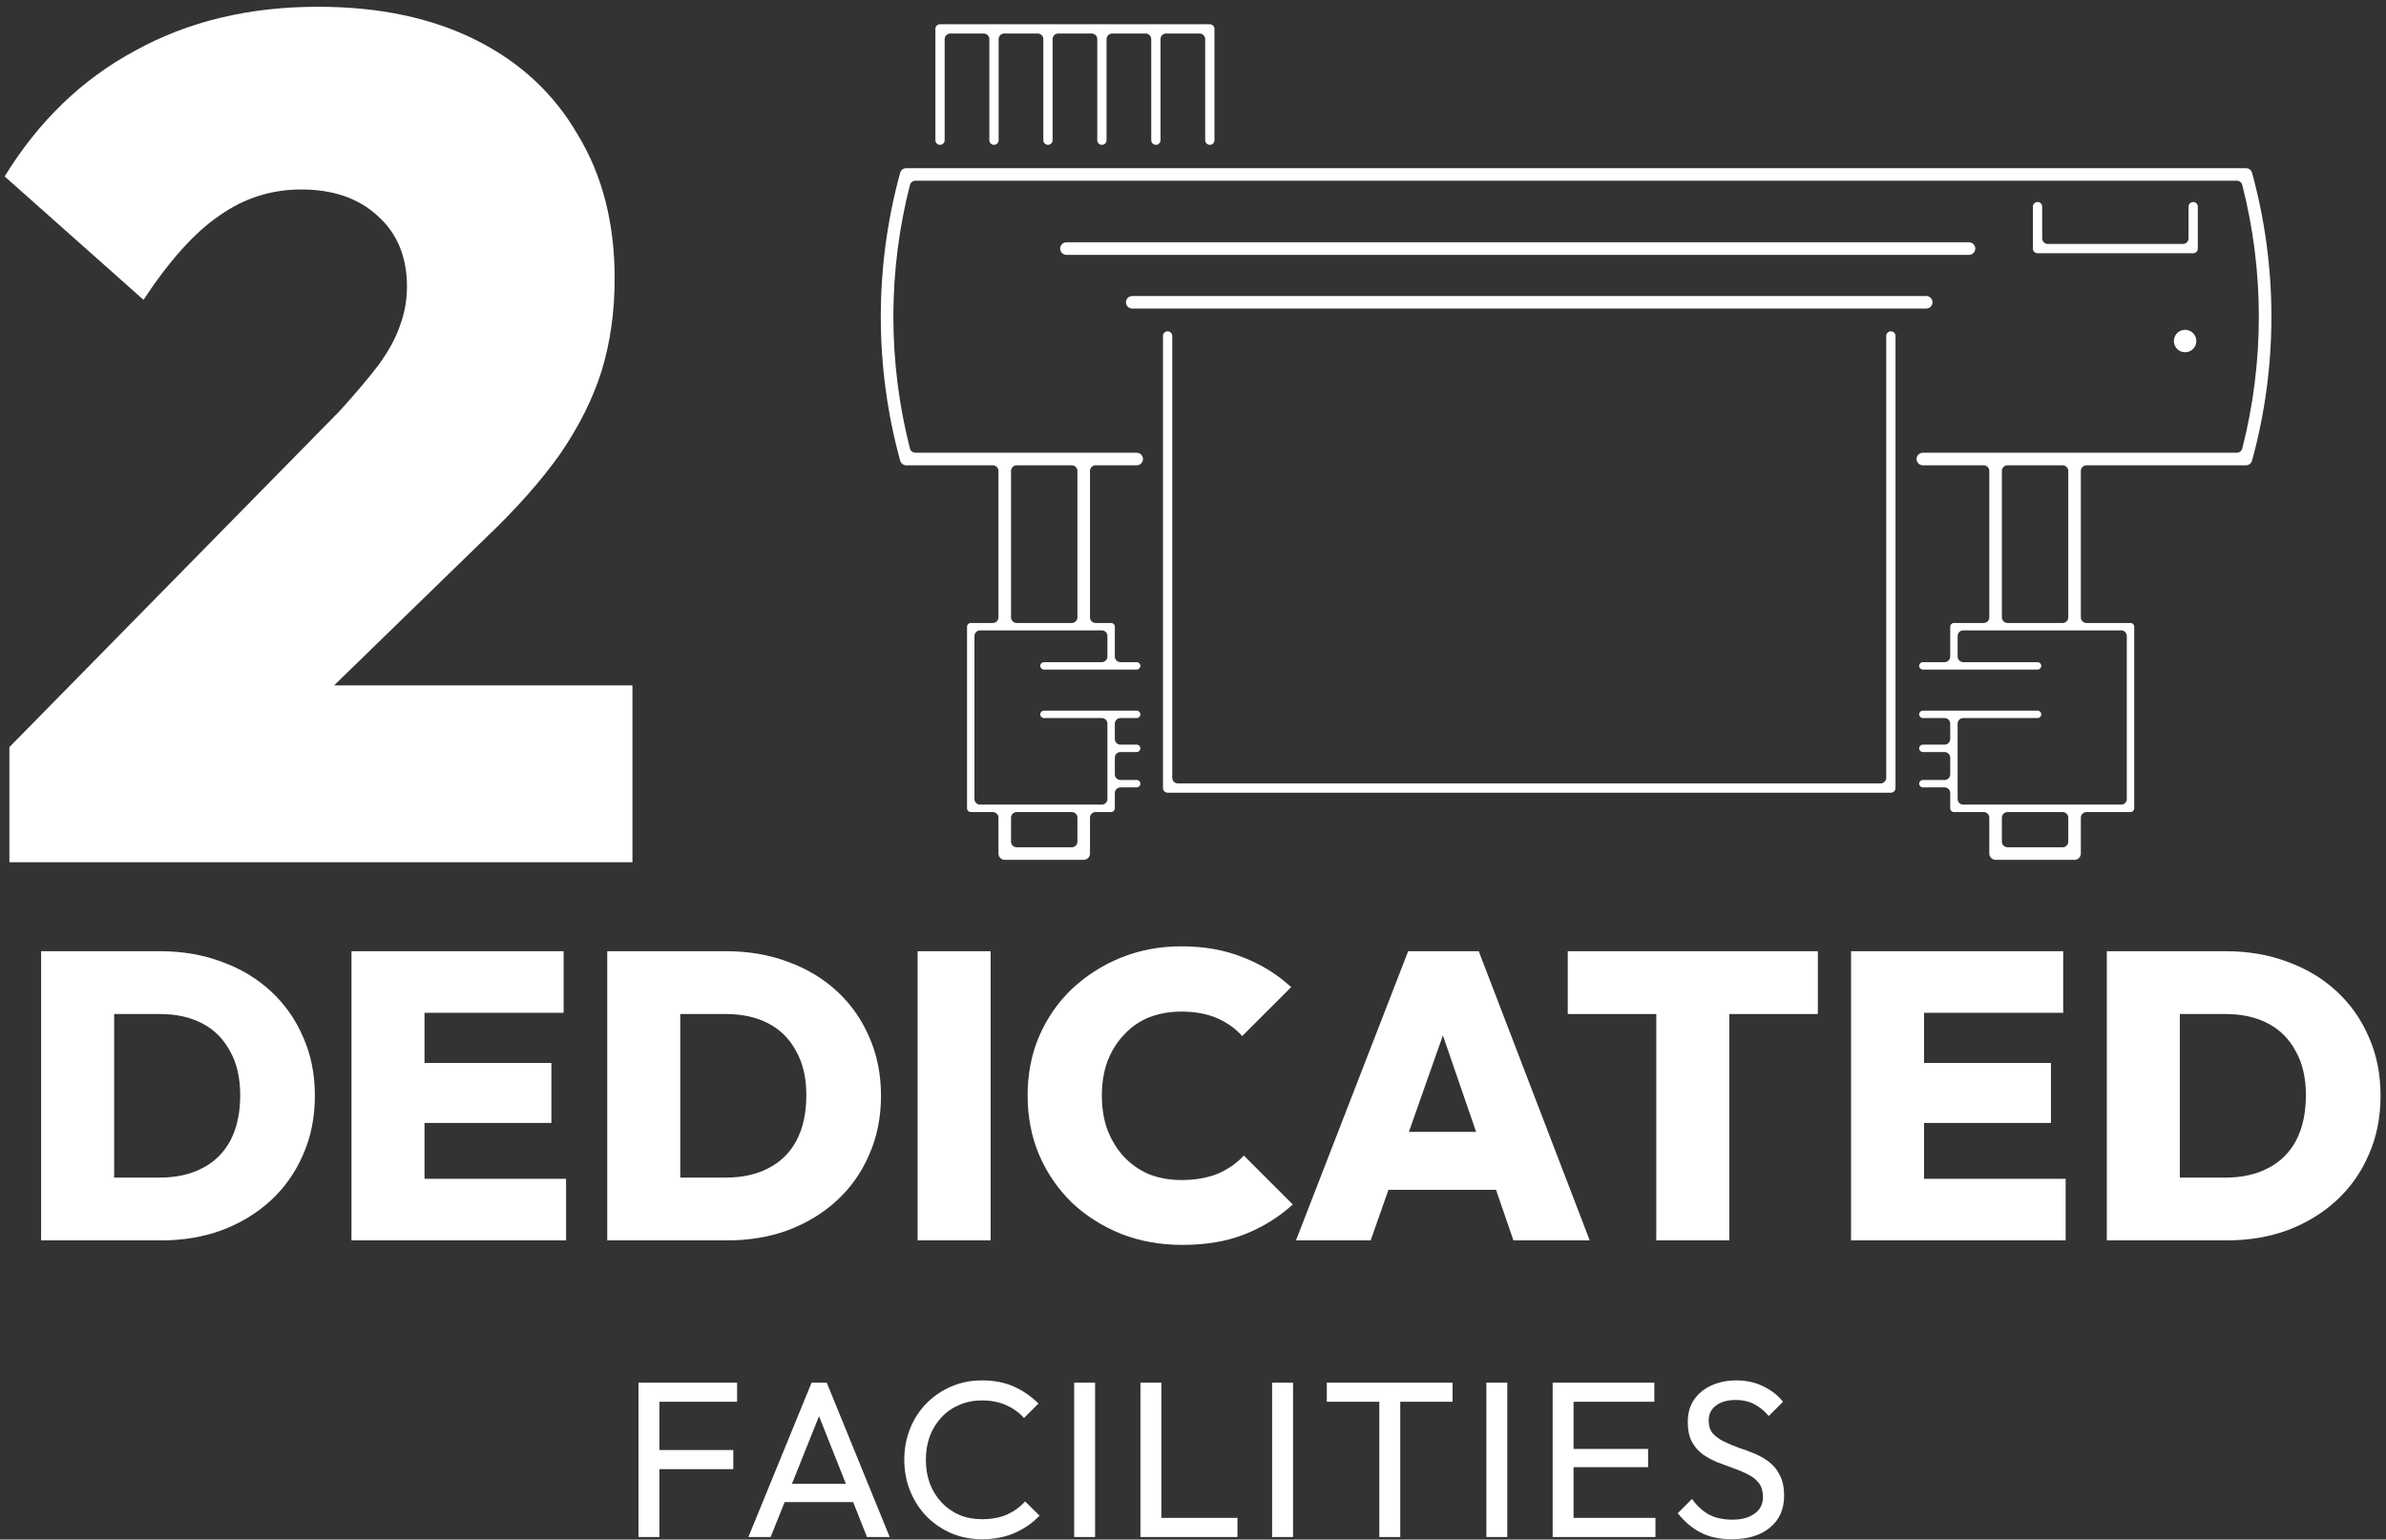
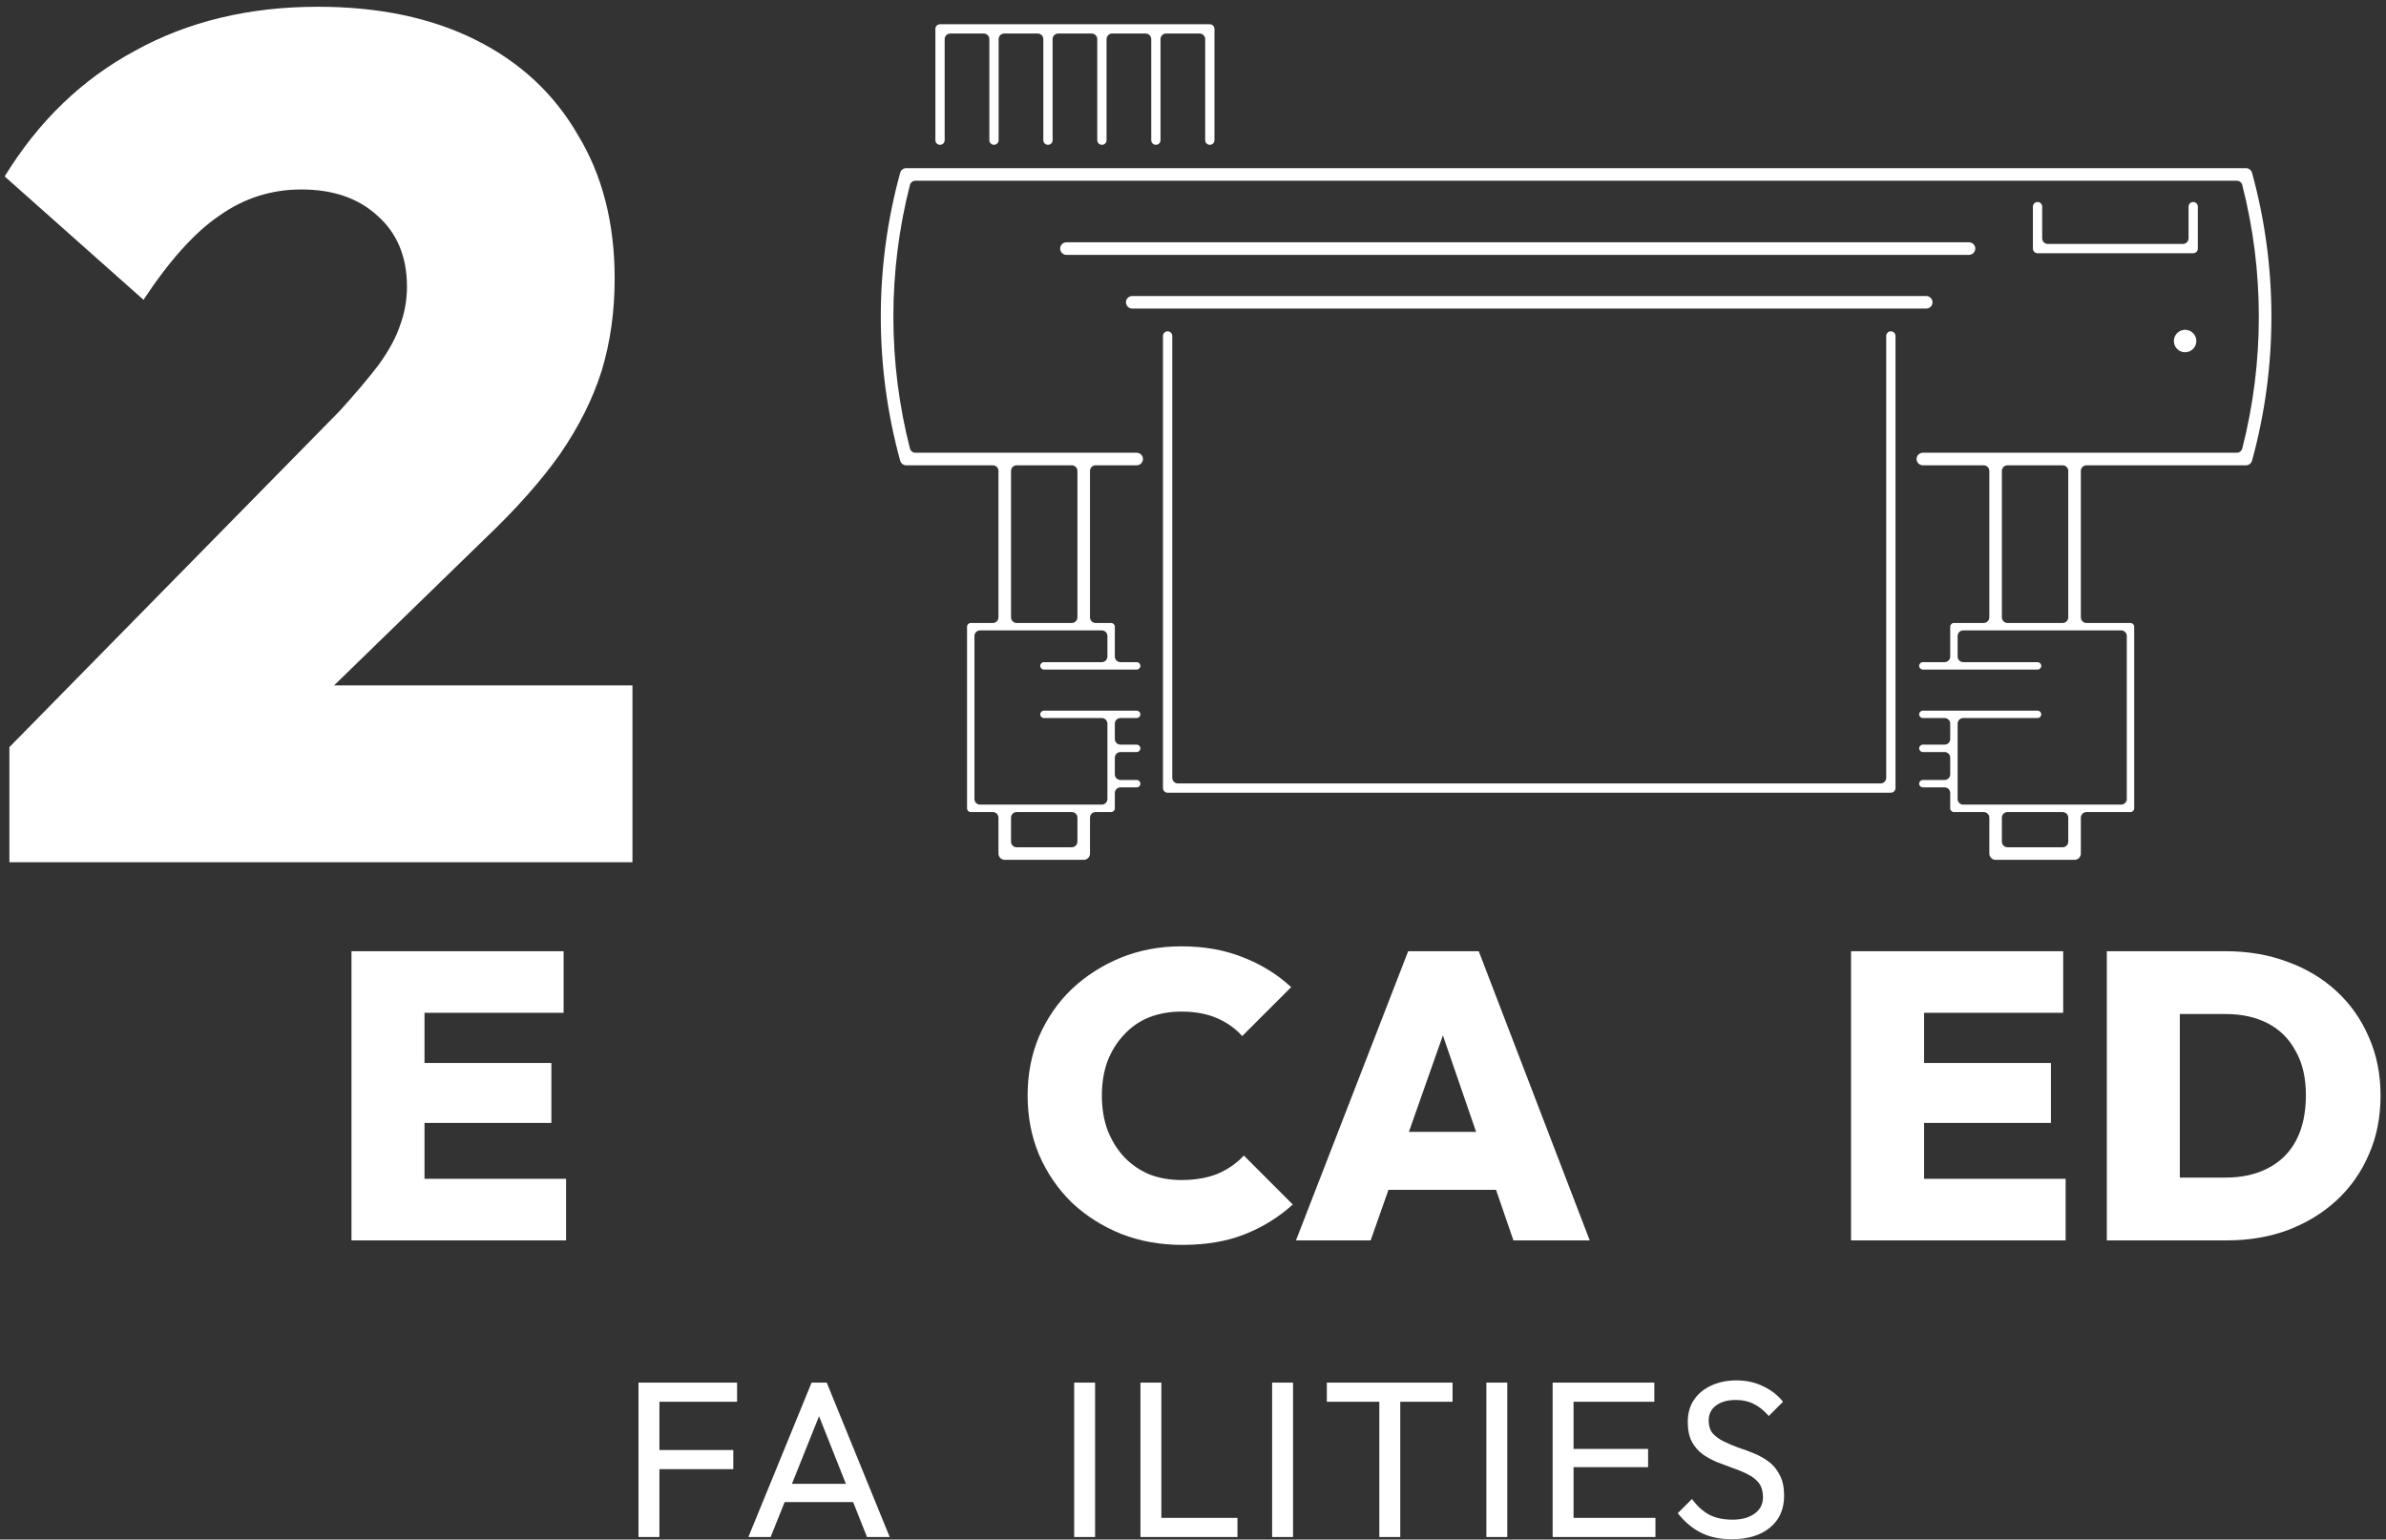
<svg xmlns="http://www.w3.org/2000/svg" width="251" height="162" viewBox="0 0 251 162" fill="none">
  <rect x="0" y="0" width="251" height="162" fill="#333333" stroke="none" />
  <path d="M0.988 78.615L35.695 43.283C37.36 41.452 38.733 39.829 39.815 38.414C40.897 36.916 41.646 35.543 42.063 34.294C42.562 32.963 42.812 31.589 42.812 30.174C42.812 27.012 41.771 24.515 39.691 22.684C37.693 20.853 35.03 19.937 31.7 19.937C28.538 19.937 25.666 20.853 23.086 22.684C20.506 24.431 17.842 27.386 15.096 31.548L0.489 18.564C4.068 12.738 8.645 8.326 14.222 5.33C19.798 2.25 26.207 0.711 33.448 0.711C39.857 0.711 45.392 1.876 50.053 4.206C54.714 6.537 58.293 9.866 60.79 14.194C63.37 18.439 64.66 23.474 64.66 29.3C64.66 32.796 64.202 36.042 63.286 39.038C62.371 41.952 60.914 44.865 58.917 47.778C56.919 50.608 54.256 53.604 50.927 56.767L27.955 79.114L0.988 78.615ZM0.988 90.725V78.615L19.59 72.123H66.532V90.725H0.988Z" fill="white" />
  <path d="M226.824 130.52V123.911H234.119C235.836 123.911 237.324 123.581 238.583 122.923C239.87 122.265 240.857 121.293 241.544 120.005C242.23 118.689 242.574 117.101 242.574 115.241C242.574 113.41 242.216 111.865 241.501 110.607C240.814 109.319 239.842 108.346 238.583 107.688C237.324 107.03 235.836 106.701 234.119 106.701H226.48V100.092H234.162C236.508 100.092 238.668 100.464 240.643 101.208C242.617 101.923 244.333 102.953 245.793 104.298C247.252 105.643 248.382 107.245 249.183 109.105C250.013 110.964 250.427 113.024 250.427 115.284C250.427 117.573 250.013 119.648 249.183 121.507C248.382 123.367 247.252 124.969 245.793 126.314C244.333 127.658 242.617 128.703 240.643 129.447C238.697 130.162 236.566 130.52 234.248 130.52H226.824ZM221.631 130.52V100.092H229.313V130.52H221.631Z" fill="white" />
  <path d="M194.725 130.52V100.092H202.407V130.52H194.725ZM200.819 130.52V124.039H217.298V130.52H200.819ZM200.819 118.16V111.851H215.753V118.16H200.819ZM200.819 106.572V100.092H217.041V106.572H200.819Z" fill="white" />
-   <path d="M174.236 130.52V100.307H181.918V130.52H174.236ZM164.923 106.701V100.092H191.231V106.701H164.923Z" fill="white" />
  <path d="M136.333 130.52L148.135 100.092H155.56L167.233 130.52H159.208L150.41 104.942H153.199L144.187 130.52H136.333ZM143.5 125.198V119.104H160.281V125.198H143.5Z" fill="white" />
  <path d="M124.368 130.992C122.051 130.992 119.905 130.605 117.931 129.833C115.957 129.032 114.226 127.93 112.738 126.528C111.279 125.098 110.135 123.424 109.305 121.507C108.504 119.59 108.103 117.516 108.103 115.284C108.103 113.024 108.504 110.95 109.305 109.062C110.135 107.145 111.279 105.485 112.738 104.083C114.226 102.681 115.943 101.58 117.888 100.779C119.862 99.978 121.994 99.577 124.283 99.577C126.686 99.577 128.846 99.963 130.763 100.736C132.68 101.48 134.368 102.524 135.827 103.869L130.677 109.019C129.962 108.218 129.075 107.588 128.016 107.13C126.958 106.673 125.713 106.444 124.283 106.444C123.052 106.444 121.922 106.644 120.892 107.045C119.891 107.445 119.018 108.046 118.274 108.847C117.53 109.619 116.944 110.549 116.515 111.637C116.114 112.724 115.914 113.94 115.914 115.284C115.914 116.629 116.114 117.845 116.515 118.932C116.944 120.019 117.53 120.964 118.274 121.765C119.018 122.537 119.891 123.138 120.892 123.567C121.922 123.968 123.052 124.168 124.283 124.168C125.713 124.168 126.972 123.953 128.059 123.524C129.146 123.066 130.076 122.423 130.849 121.593L135.999 126.743C134.511 128.088 132.823 129.132 130.935 129.876C129.075 130.62 126.886 130.992 124.368 130.992Z" fill="white" />
-   <path d="M96.529 130.52V100.092H104.211V130.52H96.529Z" fill="white" />
-   <path d="M69.074 130.52V123.911H76.37C78.087 123.911 79.574 123.581 80.833 122.923C82.121 122.265 83.108 121.293 83.794 120.005C84.481 118.689 84.824 117.101 84.824 115.241C84.824 113.41 84.467 111.865 83.751 110.607C83.065 109.319 82.092 108.346 80.833 107.688C79.574 107.03 78.087 106.701 76.37 106.701H68.731V100.092H76.413C78.759 100.092 80.919 100.464 82.893 101.208C84.867 101.923 86.584 102.953 88.043 104.298C89.502 105.643 90.632 107.245 91.433 109.105C92.263 110.964 92.678 113.024 92.678 115.284C92.678 117.573 92.263 119.648 91.433 121.507C90.632 123.367 89.502 124.969 88.043 126.314C86.584 127.658 84.867 128.703 82.893 129.447C80.948 130.162 78.816 130.52 76.499 130.52H69.074ZM63.881 130.52V100.092H71.563V130.52H63.881Z" fill="white" />
  <path d="M36.975 130.52V100.092H44.657V130.52H36.975ZM43.069 130.52V124.039H59.549V130.52H43.069ZM43.069 118.16V111.851H58.004V118.16H43.069ZM43.069 106.572V100.092H59.291V106.572H43.069Z" fill="white" />
-   <path d="M9.52 130.52V123.911H16.816C18.532 123.911 20.02 123.581 21.279 122.923C22.566 122.265 23.553 121.293 24.24 120.005C24.927 118.689 25.27 117.101 25.27 115.241C25.27 113.41 24.913 111.865 24.197 110.607C23.511 109.319 22.538 108.346 21.279 107.688C20.02 107.03 18.532 106.701 16.816 106.701H9.177V100.092H16.859C19.205 100.092 21.365 100.464 23.339 101.208C25.313 101.923 27.03 102.953 28.489 104.298C29.948 105.643 31.078 107.245 31.879 109.105C32.709 110.964 33.124 113.024 33.124 115.284C33.124 117.573 32.709 119.648 31.879 121.507C31.078 123.367 29.948 124.969 28.489 126.314C27.03 127.658 25.313 128.703 23.339 129.447C21.393 130.162 19.262 130.52 16.944 130.52H9.52ZM4.327 130.52V100.092H12.009V130.52H4.327Z" fill="white" />
  <path d="M182.183 161.965C180.904 161.965 179.811 161.731 178.906 161.263C178.001 160.795 177.197 160.116 176.495 159.226L177.993 157.728C178.508 158.446 179.101 158.992 179.772 159.367C180.443 159.726 181.27 159.905 182.253 159.905C183.221 159.905 183.993 159.695 184.571 159.273C185.164 158.852 185.46 158.274 185.46 157.541C185.46 156.932 185.32 156.441 185.039 156.066C184.758 155.692 184.376 155.387 183.892 155.153C183.424 154.904 182.909 154.685 182.347 154.498C181.785 154.295 181.223 154.084 180.662 153.866C180.1 153.632 179.585 153.351 179.117 153.023C178.648 152.68 178.266 152.235 177.97 151.689C177.689 151.143 177.548 150.456 177.548 149.629C177.548 148.708 177.767 147.928 178.204 147.288C178.656 146.632 179.265 146.133 180.03 145.79C180.81 145.431 181.684 145.251 182.651 145.251C183.713 145.251 184.664 145.462 185.507 145.883C186.35 146.289 187.037 146.828 187.567 147.499L186.069 148.997C185.585 148.435 185.062 148.014 184.501 147.733C183.954 147.452 183.322 147.311 182.605 147.311C181.731 147.311 181.036 147.506 180.521 147.897C180.006 148.271 179.749 148.802 179.749 149.488C179.749 150.035 179.889 150.479 180.17 150.823C180.467 151.15 180.849 151.431 181.317 151.665C181.785 151.899 182.3 152.118 182.862 152.321C183.439 152.508 184.009 152.719 184.571 152.953C185.133 153.187 185.648 153.483 186.116 153.842C186.584 154.201 186.959 154.669 187.239 155.247C187.536 155.809 187.684 156.519 187.684 157.377C187.684 158.813 187.185 159.936 186.186 160.748C185.203 161.559 183.869 161.965 182.183 161.965Z" fill="white" />
  <path d="M163.333 161.731V145.485H165.533V161.731H163.333ZM164.831 161.731V159.718H174.148V161.731H164.831ZM164.831 154.381V152.461H173.375V154.381H164.831ZM164.831 147.498V145.485H174.031V147.498H164.831Z" fill="white" />
  <path d="M156.362 161.731V145.485H158.562V161.731H156.362Z" fill="white" />
  <path d="M145.102 161.731V145.953H147.303V161.731H145.102ZM139.578 147.498V145.485H152.804V147.498H139.578Z" fill="white" />
  <path d="M133.823 161.731V145.485H136.024V161.731H133.823Z" fill="white" />
  <path d="M119.971 161.731V145.485H122.171V161.731H119.971ZM121.469 161.731V159.718H130.177V161.731H121.469Z" fill="white" />
  <path d="M113 161.731V145.485H115.2V161.731H113Z" fill="white" />
-   <path d="M103.321 161.965C102.151 161.965 101.066 161.754 100.067 161.333C99.068 160.896 98.195 160.295 97.445 159.531C96.712 158.766 96.142 157.876 95.737 156.862C95.331 155.848 95.128 154.763 95.128 153.608C95.128 152.438 95.331 151.345 95.737 150.331C96.142 149.317 96.712 148.435 97.445 147.686C98.195 146.921 99.061 146.328 100.044 145.907C101.043 145.47 102.127 145.251 103.298 145.251C104.577 145.251 105.701 145.47 106.668 145.907C107.636 146.344 108.494 146.937 109.243 147.686L107.722 149.207C107.207 148.63 106.575 148.177 105.826 147.85C105.092 147.522 104.25 147.358 103.298 147.358C102.439 147.358 101.651 147.514 100.933 147.826C100.215 148.123 99.591 148.552 99.061 149.114C98.53 149.676 98.116 150.339 97.82 151.104C97.539 151.868 97.399 152.703 97.399 153.608C97.399 154.513 97.539 155.348 97.82 156.113C98.116 156.878 98.53 157.541 99.061 158.103C99.591 158.665 100.215 159.101 100.933 159.414C101.651 159.71 102.439 159.858 103.298 159.858C104.312 159.858 105.194 159.695 105.943 159.367C106.692 159.023 107.324 158.563 107.839 157.986L109.36 159.484C108.611 160.264 107.73 160.873 106.715 161.31C105.716 161.747 104.585 161.965 103.321 161.965Z" fill="white" />
  <path d="M78.729 161.731L85.377 145.485H86.969L93.594 161.731H91.206L85.752 147.99H86.571L81.07 161.731H78.729ZM81.889 158.056V156.136H90.434V158.056H81.889Z" fill="white" />
  <path d="M67.168 161.731V145.485H69.369V161.731H67.168ZM68.666 154.591V152.578H77.14V154.591H68.666ZM68.666 147.498V145.485H77.538V147.498H68.666Z" fill="white" />
  <g clip-path="url(#clip0_3576_4758)">
    <path d="M209.931 90.475C209.566 90.475 209.27 90.178 209.27 89.814V86.038C209.27 85.712 209.005 85.447 208.678 85.447H205.547C205.332 85.447 205.157 85.272 205.157 85.057V83.443C205.157 83.117 204.892 82.852 204.566 82.852H202.28C202.065 82.852 201.89 82.677 201.89 82.462C201.89 82.247 202.065 82.072 202.28 82.072H204.566C204.892 82.072 205.157 81.808 205.157 81.481V79.724C205.157 79.397 204.892 79.133 204.566 79.133H202.28C202.065 79.133 201.89 78.958 201.89 78.743C201.89 78.528 202.065 78.353 202.28 78.353H204.566C204.892 78.353 205.157 78.088 205.157 77.762V76.148C205.157 75.822 204.892 75.557 204.566 75.557H202.28C202.065 75.557 201.89 75.382 201.89 75.168C201.89 74.953 202.065 74.778 202.28 74.778H214.344C214.559 74.778 214.734 74.953 214.734 75.168C214.734 75.382 214.559 75.557 214.344 75.557H206.528C206.202 75.557 205.937 75.822 205.937 76.148V84.076C205.937 84.402 206.202 84.667 206.528 84.667H223.14C223.467 84.667 223.732 84.402 223.732 84.076V66.922C223.732 66.596 223.467 66.331 223.14 66.331H206.528C206.202 66.331 205.937 66.596 205.937 66.922V69.084C205.937 69.41 206.202 69.675 206.528 69.675H214.344C214.559 69.675 214.734 69.85 214.734 70.064C214.734 70.279 214.559 70.454 214.344 70.454H202.28C202.065 70.454 201.89 70.279 201.89 70.064C201.89 69.85 202.065 69.675 202.28 69.675H204.566C204.892 69.675 205.157 69.41 205.157 69.084V65.941C205.157 65.727 205.332 65.552 205.547 65.552H208.678C209.005 65.552 209.27 65.287 209.27 64.961V49.552C209.27 49.226 209.005 48.961 208.678 48.961H202.28C201.915 48.961 201.618 48.665 201.618 48.3C201.618 47.936 201.915 47.639 202.28 47.639H235.306C235.576 47.639 235.812 47.456 235.879 47.195C237.036 42.68 237.623 38.014 237.623 33.328C237.623 28.641 237.036 23.975 235.879 19.461C235.812 19.199 235.576 19.016 235.306 19.016H96.297C96.027 19.016 95.791 19.199 95.724 19.461C94.567 23.976 93.98 28.642 93.98 33.328C93.98 38.013 94.567 42.68 95.724 47.195C95.791 47.456 96.027 47.639 96.297 47.639H119.575C119.94 47.639 120.237 47.936 120.237 48.3C120.237 48.665 119.94 48.961 119.575 48.961H115.256C114.929 48.961 114.664 49.226 114.664 49.552V64.961C114.664 65.287 114.929 65.552 115.256 65.552H116.887C117.102 65.552 117.277 65.727 117.277 65.941V69.084C117.277 69.41 117.542 69.675 117.868 69.675H119.575C119.79 69.675 119.965 69.85 119.965 70.064C119.965 70.279 119.79 70.454 119.575 70.454H109.821C109.606 70.454 109.431 70.279 109.431 70.064C109.431 69.85 109.606 69.675 109.821 69.675H115.906C116.232 69.675 116.497 69.41 116.497 69.084V66.922C116.497 66.596 116.232 66.331 115.906 66.331H103.1C102.774 66.331 102.509 66.596 102.509 66.922V84.076C102.509 84.402 102.774 84.667 103.1 84.667H115.906C116.232 84.667 116.497 84.402 116.497 84.076V76.148C116.497 75.822 116.232 75.557 115.906 75.557H109.821C109.606 75.557 109.431 75.382 109.431 75.168C109.431 74.953 109.606 74.778 109.821 74.778H119.575C119.79 74.778 119.965 74.953 119.965 75.168C119.965 75.382 119.79 75.557 119.575 75.557H117.868C117.542 75.557 117.277 75.822 117.277 76.148V77.762C117.277 78.088 117.542 78.353 117.868 78.353H119.575C119.79 78.353 119.965 78.528 119.965 78.743C119.965 78.958 119.79 79.133 119.575 79.133H117.868C117.542 79.133 117.277 79.397 117.277 79.724V81.481C117.277 81.808 117.542 82.072 117.868 82.072H119.575C119.79 82.072 119.965 82.247 119.965 82.462C119.965 82.677 119.79 82.852 119.575 82.852H117.868C117.542 82.852 117.277 83.117 117.277 83.443V85.057C117.277 85.272 117.102 85.447 116.887 85.447H115.256C114.929 85.447 114.664 85.712 114.664 86.038V89.814C114.664 90.179 114.367 90.475 114.003 90.475H105.696C105.331 90.475 105.035 90.178 105.035 89.814V86.038C105.035 85.712 104.77 85.447 104.443 85.447H102.12C101.905 85.447 101.73 85.272 101.73 85.057V65.942C101.73 65.727 101.905 65.552 102.12 65.552H104.443C104.77 65.552 105.035 65.287 105.035 64.961V49.552C105.035 49.226 104.77 48.961 104.443 48.961H95.333C95.037 48.961 94.774 48.761 94.696 48.475C93.343 43.554 92.657 38.458 92.657 33.328C92.657 28.197 93.343 23.101 94.696 18.18C94.774 17.894 95.037 17.694 95.333 17.694H236.269C236.566 17.694 236.828 17.894 236.907 18.18C238.26 23.099 238.946 28.196 238.946 33.327C238.946 38.459 238.26 43.555 236.907 48.475C236.828 48.761 236.566 48.961 236.269 48.961H219.491C219.164 48.961 218.899 49.226 218.899 49.552V64.961C218.899 65.287 219.164 65.552 219.491 65.552H224.122C224.337 65.552 224.512 65.727 224.512 65.941V85.057C224.512 85.272 224.337 85.447 224.122 85.447H219.491C219.164 85.447 218.899 85.711 218.899 86.037V89.814C218.899 90.178 218.602 90.475 218.238 90.475H209.931V90.475ZM211.183 85.447C210.857 85.447 210.592 85.711 210.592 86.037V88.562C210.592 88.889 210.857 89.153 211.183 89.153H216.985C217.311 89.153 217.576 88.889 217.576 88.562V86.037C217.576 85.711 217.311 85.447 216.985 85.447H211.183ZM106.949 85.447C106.622 85.447 106.358 85.711 106.358 86.037V88.562C106.358 88.889 106.622 89.153 106.949 89.153H112.751C113.077 89.153 113.342 88.889 113.342 88.562V86.037C113.342 85.711 113.077 85.447 112.751 85.447H106.949ZM211.183 48.961C210.857 48.961 210.592 49.226 210.592 49.552V64.961C210.592 65.287 210.857 65.552 211.183 65.552H216.985C217.311 65.552 217.576 65.287 217.576 64.961V49.552C217.576 49.226 217.311 48.961 216.985 48.961H211.183ZM106.949 48.961C106.622 48.961 106.358 49.226 106.358 49.552V64.961C106.358 65.287 106.622 65.552 106.949 65.552H112.751C113.077 65.552 113.342 65.287 113.342 64.961V49.552C113.342 49.226 113.077 48.961 112.751 48.961H106.949ZM122.83 83.411C122.56 83.411 122.342 83.192 122.342 82.923V35.351C122.342 35.082 122.56 34.863 122.83 34.863C123.099 34.863 123.318 35.082 123.318 35.351V81.844C123.318 82.171 123.582 82.435 123.909 82.435H197.834C198.161 82.435 198.425 82.171 198.425 81.844V35.351C198.425 35.082 198.644 34.863 198.913 34.863C199.182 34.863 199.401 35.082 199.401 35.351V82.923C199.401 83.192 199.182 83.41 198.913 83.41H122.83V83.411ZM229.866 37.067C229.214 37.067 228.684 36.536 228.684 35.885C228.684 35.233 229.214 34.703 229.866 34.703C230.518 34.703 231.049 35.233 231.049 35.885C231.049 36.536 230.518 37.067 229.866 37.067ZM119.108 32.469C118.744 32.469 118.447 32.173 118.447 31.809C118.447 31.444 118.744 31.148 119.108 31.148H202.633C202.998 31.148 203.295 31.445 203.295 31.809C203.295 32.173 202.998 32.469 202.633 32.469H119.108ZM112.186 26.818C111.821 26.818 111.525 26.522 111.525 26.157C111.525 25.793 111.821 25.497 112.186 25.497H207.133C207.498 25.497 207.795 25.793 207.795 26.157C207.795 26.522 207.498 26.818 207.133 26.818H112.186ZM214.344 26.645C214.075 26.645 213.856 26.427 213.856 26.157V21.743C213.856 21.474 214.075 21.255 214.344 21.255C214.613 21.255 214.832 21.474 214.832 21.743V25.079C214.832 25.405 215.097 25.67 215.423 25.67H229.638C229.965 25.67 230.229 25.405 230.229 25.079V21.743C230.229 21.474 230.448 21.255 230.717 21.255C230.987 21.255 231.205 21.474 231.205 21.743V26.157C231.205 26.427 230.987 26.645 230.717 26.645H214.344ZM127.271 15.239C127.002 15.239 126.783 15.02 126.783 14.751V4.118C126.783 3.792 126.518 3.527 126.192 3.527H122.674C122.348 3.527 122.083 3.792 122.083 4.118V14.751C122.083 15.02 121.864 15.239 121.595 15.239C121.326 15.239 121.107 15.02 121.107 14.751V4.118C121.107 3.792 120.842 3.527 120.516 3.527H116.997C116.671 3.527 116.406 3.792 116.406 4.118V14.751C116.406 15.02 116.187 15.239 115.918 15.239C115.649 15.239 115.43 15.02 115.43 14.751V4.118C115.43 3.792 115.165 3.527 114.839 3.527H111.321C110.995 3.527 110.73 3.792 110.73 4.118V14.751C110.73 15.02 110.511 15.239 110.242 15.239C109.973 15.239 109.754 15.02 109.754 14.751V4.118C109.754 3.792 109.489 3.527 109.163 3.527H105.644C105.318 3.527 105.053 3.792 105.053 4.118V14.751C105.053 15.02 104.834 15.239 104.565 15.239C104.296 15.239 104.077 15.02 104.077 14.751V4.118C104.077 3.792 103.812 3.527 103.486 3.527H99.968C99.641 3.527 99.376 3.792 99.376 4.118V14.751C99.376 15.02 99.158 15.239 98.888 15.239C98.619 15.239 98.4 15.02 98.4 14.751V3.04C98.4 2.77 98.619 2.552 98.888 2.552H127.27C127.54 2.552 127.758 2.77 127.758 3.04V14.751C127.758 15.02 127.54 15.239 127.27 15.239H127.271Z" fill="white" />
  </g>
  <defs>
    <clipPath id="clip0_3576_4758">
      <rect width="146.289" height="87.923" fill="white" transform="translate(92.657 2.552)" />
    </clipPath>
  </defs>
</svg>